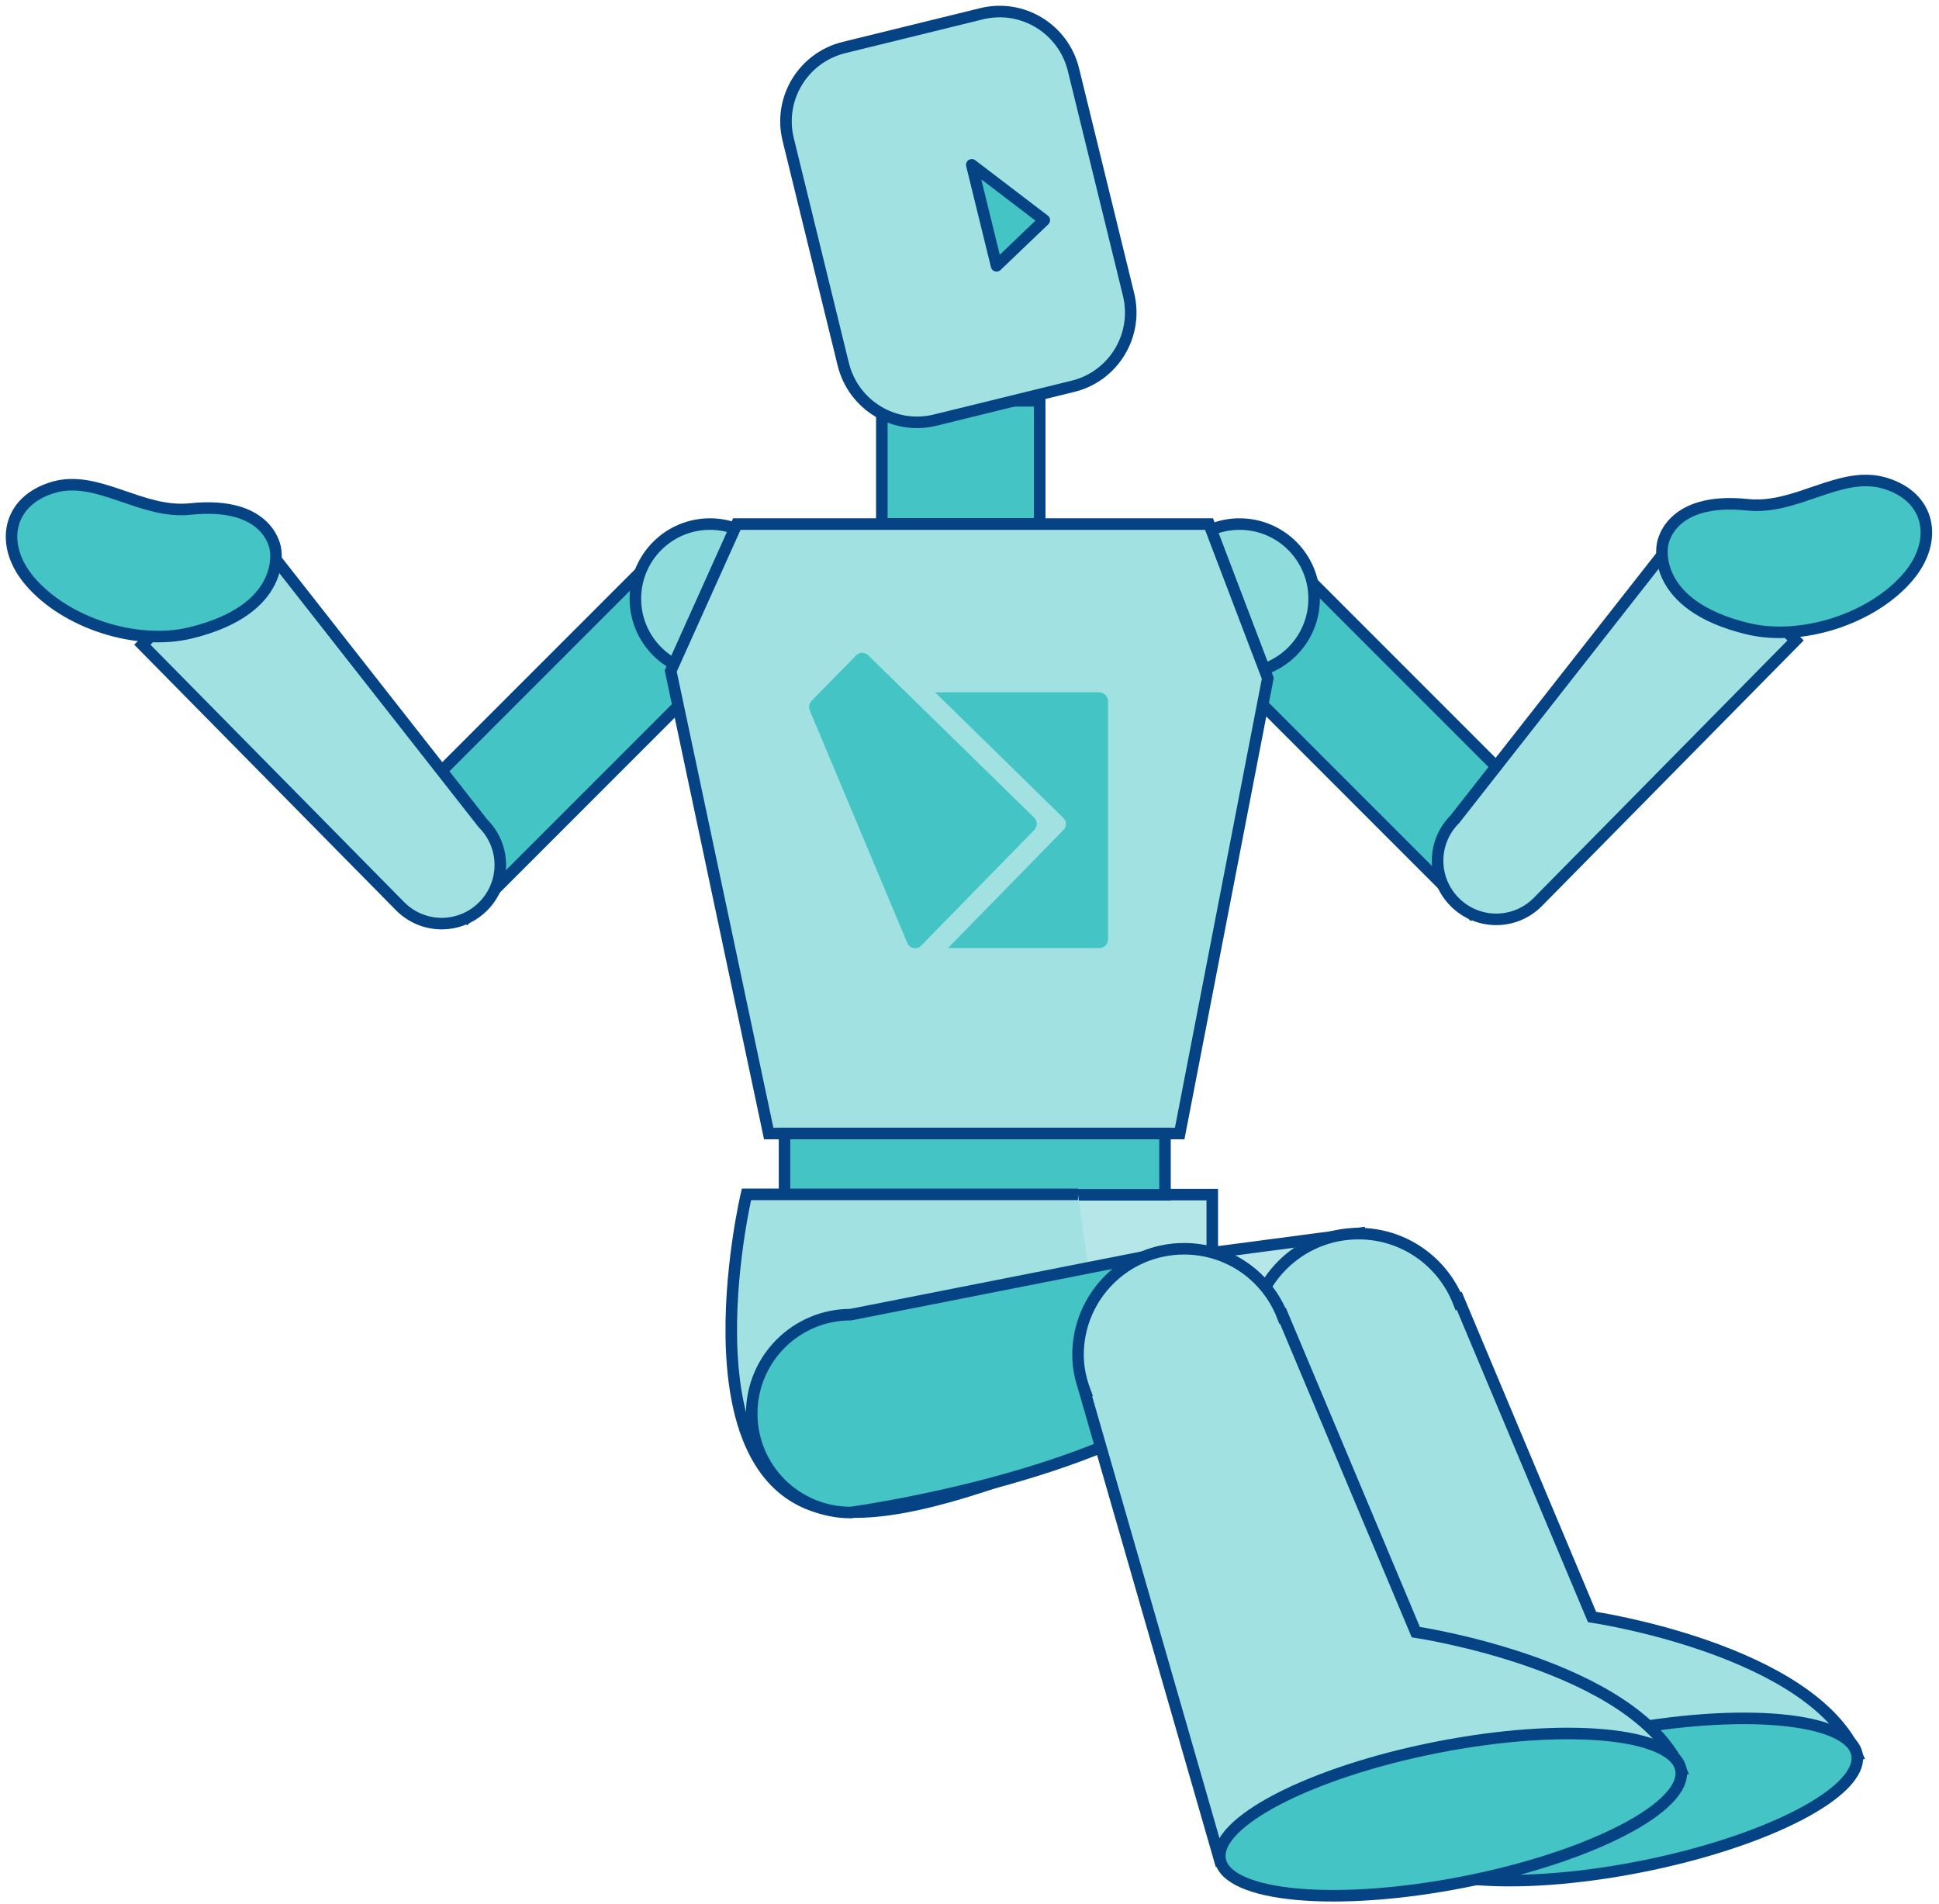
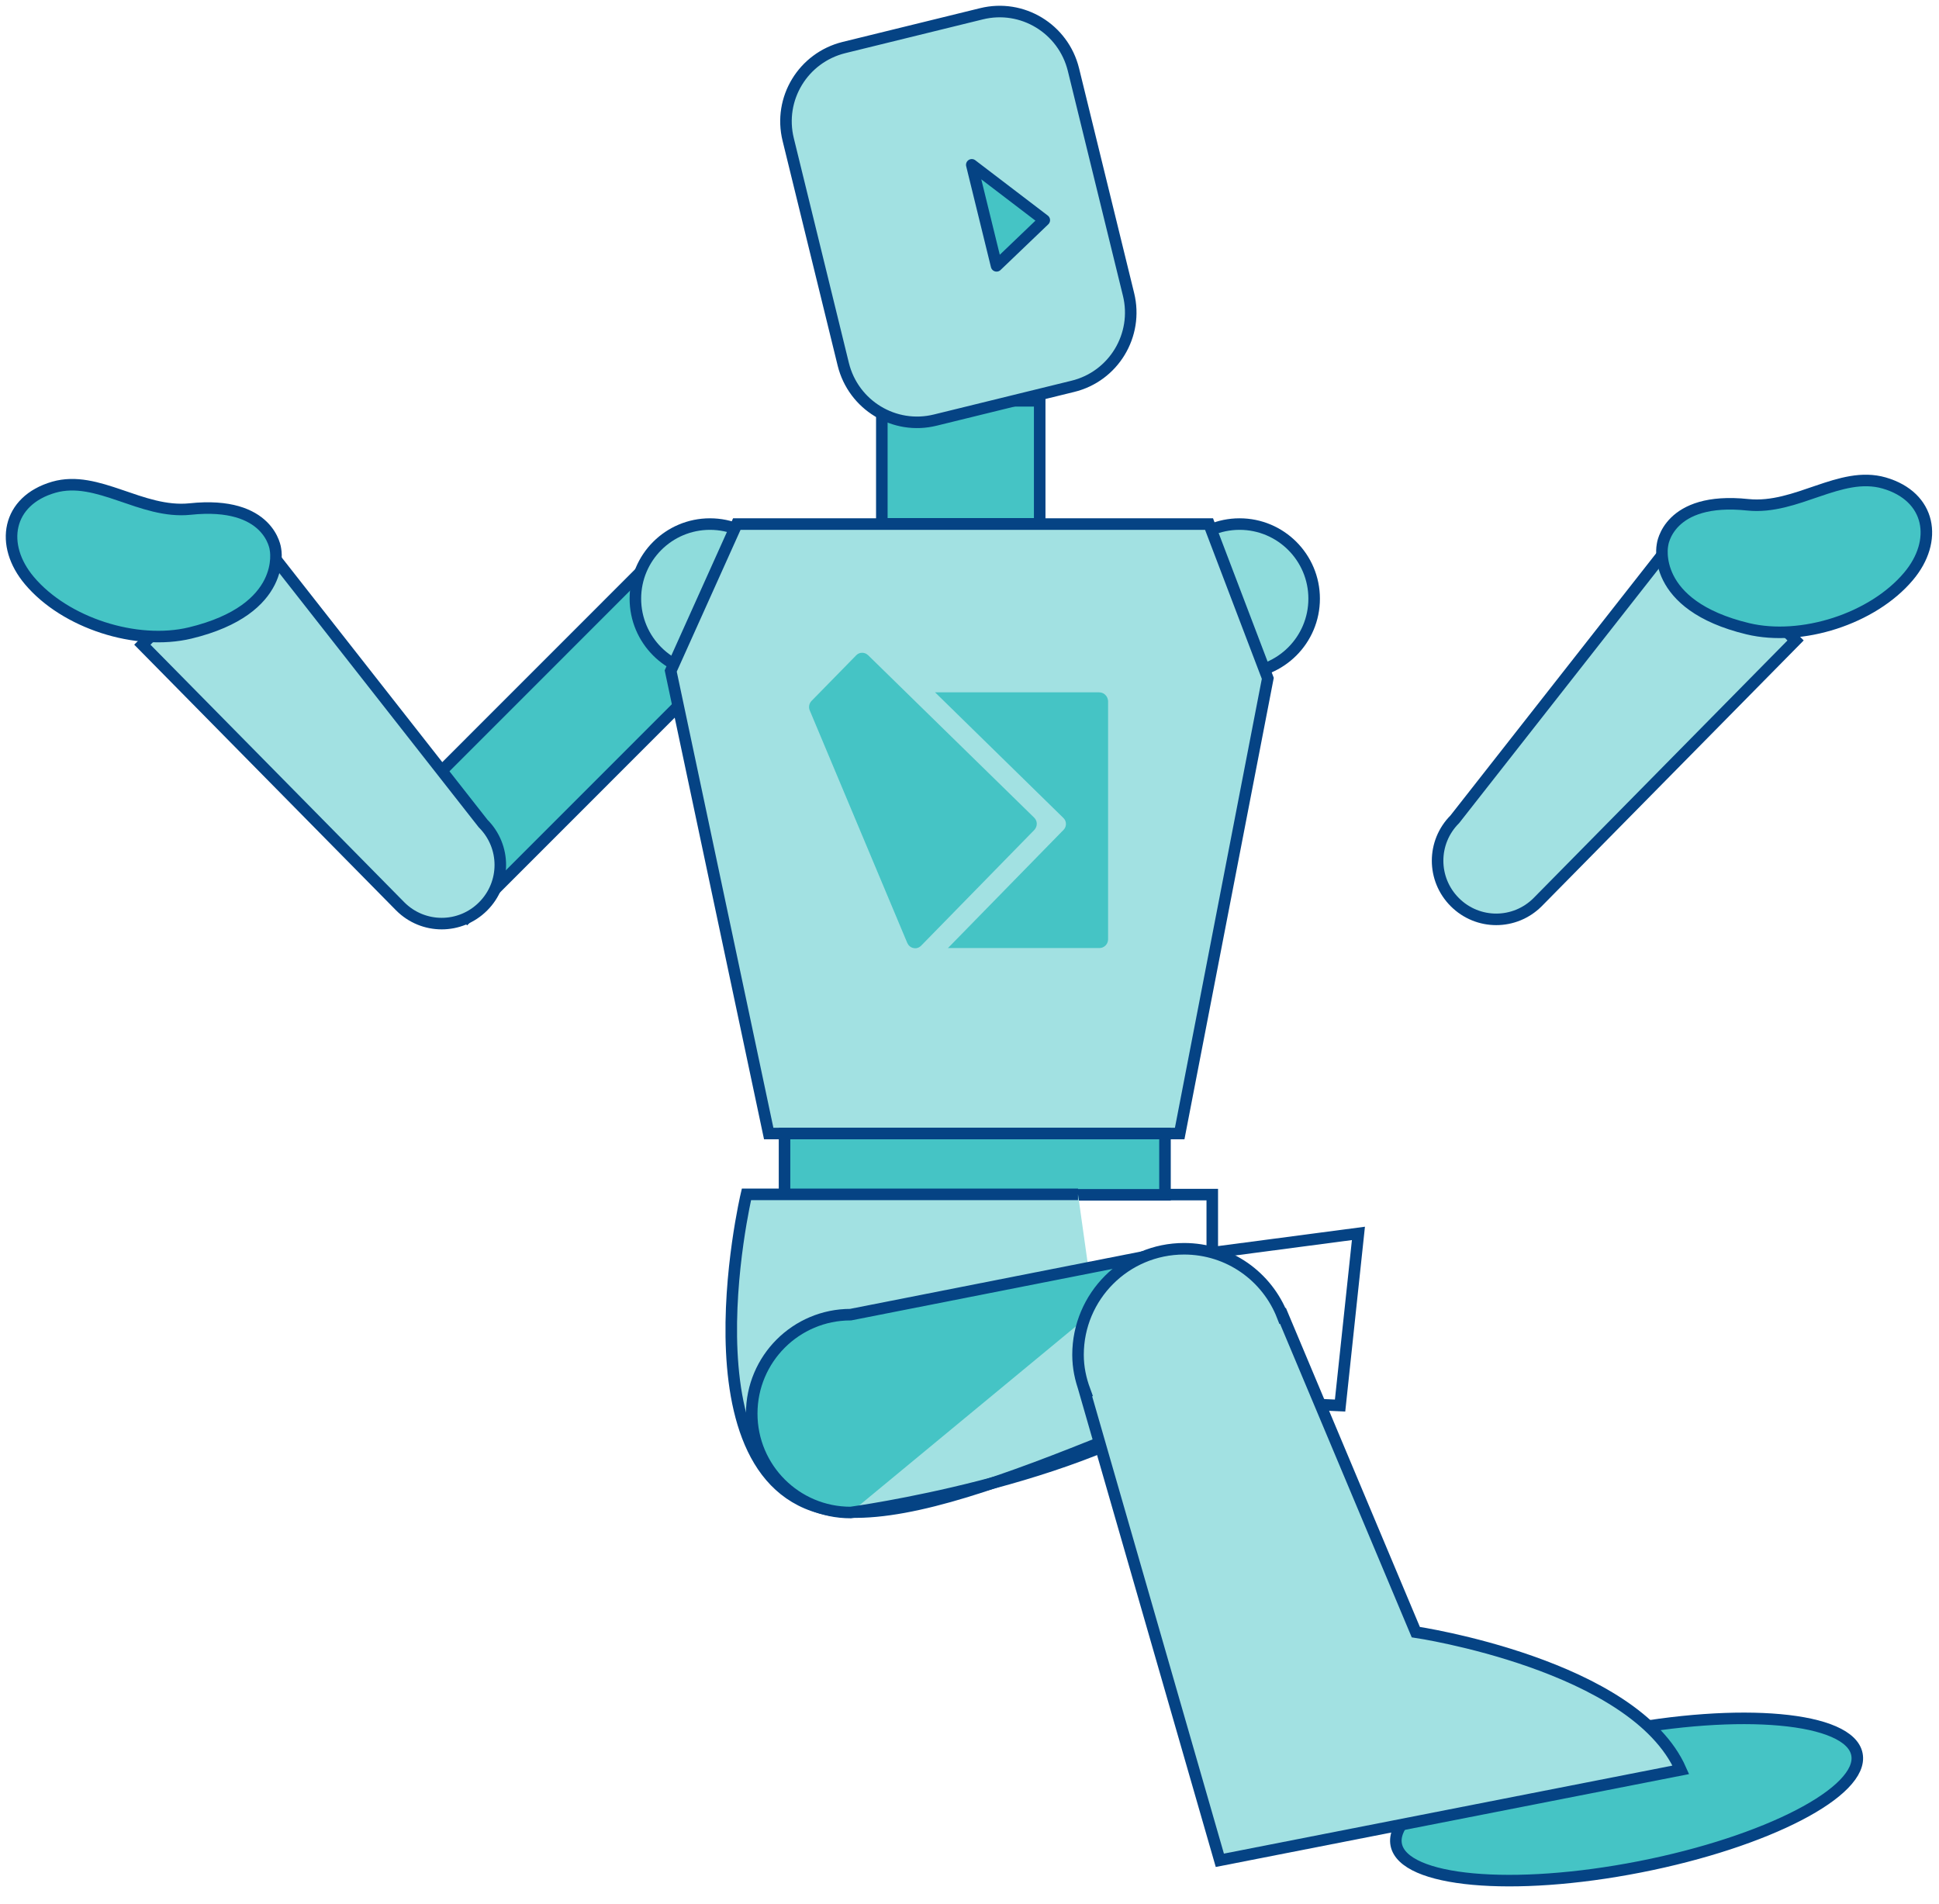
<svg xmlns="http://www.w3.org/2000/svg" width="168" height="165" viewBox="0 0 168 165" fill="none">
  <path d="M57.947 47.111L65.384 54.55L40.472 79.472L33.035 72.032L57.947 47.111Z" fill="#45C4C5" stroke="#054384" stroke-miterlimit="10" />
  <path d="M22.055 46.115L41.857 71.356C43.846 73.345 43.846 76.547 41.857 78.536C39.869 80.525 36.668 80.525 34.68 78.536L12.333 55.861L22.055 46.115Z" fill="#A2E1E2" stroke="#054384" stroke-miterlimit="10" />
  <path d="M23.865 47.587C23.865 47.587 23.407 43.371 16.469 44.107C12.234 44.544 8.476 41.123 4.659 42.217C0.603 43.391 -0.053 47.229 2.552 50.312C5.653 53.992 11.816 55.961 16.469 54.847C24.978 52.798 23.865 47.587 23.865 47.587Z" fill="#45C4C5" stroke="#054384" stroke-miterlimit="10" />
-   <path d="M100.938 103.508H105.034V108.54L117.698 106.87L116.108 121.787L100.222 121.071L86.862 120.156L87.498 103.508" fill="#B5E7E8" />
  <path d="M100.938 103.508H105.034V108.54L117.698 106.87L116.108 121.787L100.222 121.071L86.862 120.156L87.498 103.508" stroke="#054384" stroke-miterlimit="10" />
-   <path d="M109.959 46.743L102.522 54.182L127.434 79.104L134.87 71.664L109.959 46.743Z" fill="#45C4C5" stroke="#054384" stroke-miterlimit="10" />
  <path d="M107.4 58.338C110.968 58.338 113.861 55.444 113.861 51.874C113.861 48.304 110.968 45.409 107.4 45.409C103.831 45.409 100.938 48.304 100.938 51.874C100.938 55.444 103.831 58.338 107.4 58.338Z" fill="#8FDCDC" stroke="#054384" stroke-miterlimit="10" />
  <path d="M61.513 58.338C65.081 58.338 67.974 55.444 67.974 51.874C67.974 48.304 65.081 45.409 61.513 45.409C57.944 45.409 55.051 48.304 55.051 51.874C55.051 55.444 57.944 58.338 61.513 58.338Z" fill="#8FDCDC" stroke="#054384" stroke-miterlimit="10" />
-   <path d="M137.938 140.106L126.426 112.697L126.347 112.757C124.975 109.316 121.635 106.889 117.698 106.889C112.549 106.889 108.374 111.066 108.374 116.218C108.374 119.042 109.666 121.548 111.634 123.259L111.614 123.278L120.939 159.877L160.881 152.039C156.865 142.889 137.938 140.106 137.938 140.106Z" fill="#A2E1E2" stroke="#054384" stroke-miterlimit="10" />
  <path d="M142.076 161.757C153.098 159.594 161.522 155.226 160.89 152.005C160.258 148.781 150.81 147.921 139.787 150.084C128.764 152.247 120.341 156.615 120.973 159.837C121.605 163.061 131.053 163.92 142.076 161.757Z" fill="#45C4C5" stroke="#054384" stroke-miterlimit="10" />
  <path d="M90.082 34.729H76.404V45.39H90.082V34.729Z" fill="#45C4C5" stroke="#054384" stroke-miterlimit="10" />
  <path d="M63.839 45.409H104.755L109.845 58.776L102.211 98.217H66.603L58.113 58.139L63.839 45.409Z" fill="#A2E1E2" stroke="#054384" stroke-miterlimit="10" />
  <path d="M100.938 98.217H67.974V103.528H100.938V98.217Z" fill="#45C4C5" stroke="#054384" stroke-miterlimit="10" />
  <path d="M96.365 124.572C87.16 128.31 79.287 131.156 73.7 131.015C58.272 130.638 64.674 103.488 64.674 103.488H93.403" fill="#A2E1E2" />
  <path d="M96.365 124.572C87.16 128.31 79.287 131.156 73.7 131.015C58.272 130.638 64.674 103.488 64.674 103.488H93.403" stroke="#054384" stroke-miterlimit="10" />
-   <path d="M100.938 108.54L73.7 113.91C68.968 113.91 65.131 117.749 65.131 122.483C65.131 127.217 68.968 131.055 73.7 131.055C73.7 131.055 93.721 128.351 103.682 120.932" fill="#45C4C5" />
+   <path d="M100.938 108.54L73.7 113.91C68.968 113.91 65.131 117.749 65.131 122.483C65.131 127.217 68.968 131.055 73.7 131.055" fill="#45C4C5" />
  <path d="M100.938 108.54L73.7 113.91C68.968 113.91 65.131 117.749 65.131 122.483C65.131 127.217 68.968 131.055 73.7 131.055C73.7 131.055 93.721 128.351 103.682 120.932" stroke="#054384" stroke-miterlimit="10" />
  <path d="M145.85 45.748L126.048 70.988C124.06 72.977 124.06 76.179 126.048 78.168C128.036 80.157 131.237 80.157 133.226 78.168L155.573 55.493L145.85 45.748Z" fill="#A2E1E2" stroke="#054384" stroke-miterlimit="10" />
  <path d="M144.041 47.219C144.041 47.219 144.498 43.003 151.437 43.739C155.672 44.176 159.43 40.755 163.247 41.849C167.303 43.023 167.959 46.861 165.354 49.944C162.253 53.624 156.089 55.593 151.437 54.479C142.928 52.43 144.041 47.219 144.041 47.219Z" fill="#45C4C5" stroke="#054384" stroke-miterlimit="10" />
  <path d="M92.946 33.476L81.037 36.399C77.498 37.275 73.939 35.107 73.064 31.566L68.293 12.094C67.418 8.553 69.585 4.993 73.124 4.118L85.033 1.194C88.572 0.319 92.13 2.487 93.005 6.027L97.777 25.5C98.652 29.04 96.484 32.62 92.946 33.476Z" fill="#A2E1E2" stroke="#054384" stroke-miterlimit="10" />
  <path d="M84.198 14.282L86.345 23.034L90.48 19.075L84.198 14.282Z" fill="#45C4C5" stroke="#054384" stroke-miterlimit="10" stroke-linecap="round" stroke-linejoin="round" />
  <path d="M122.669 141.419L111.157 114.01L111.118 114.03C109.785 110.608 106.485 108.202 102.588 108.202C97.519 108.202 93.403 112.319 93.403 117.391C93.403 118.485 93.622 119.499 93.98 120.474H93.96L105.69 161.189L145.632 153.351C141.596 144.223 122.669 141.419 122.669 141.419Z" fill="#A2E1E2" stroke="#054384" stroke-miterlimit="10" />
-   <path d="M126.824 163.068C137.847 160.905 146.27 156.537 145.638 153.316C145.006 150.092 135.558 149.232 124.536 151.395C113.513 153.558 105.089 157.926 105.721 161.148C106.353 164.372 115.801 165.231 126.824 163.068Z" fill="#45C4C5" stroke="#054384" stroke-miterlimit="10" />
  <path d="M89.606 70.849L75.211 56.767C74.913 56.488 74.456 56.488 74.177 56.787L70.301 60.745C70.102 60.964 70.042 61.282 70.161 61.56L78.611 81.709C78.71 81.927 78.909 82.106 79.148 82.146C79.188 82.146 79.247 82.166 79.287 82.166C79.486 82.166 79.665 82.087 79.804 81.947L89.606 71.923C89.904 71.605 89.904 71.147 89.606 70.849Z" fill="#45C4C5" />
  <path d="M95.232 59.989H81.017L92.13 70.869C92.429 71.147 92.429 71.624 92.15 71.903L82.349 81.927L82.13 82.146H95.252C95.669 82.146 96.007 81.808 96.007 81.39V60.745C95.987 60.327 95.65 59.989 95.232 59.989Z" fill="#45C4C5" />
</svg>